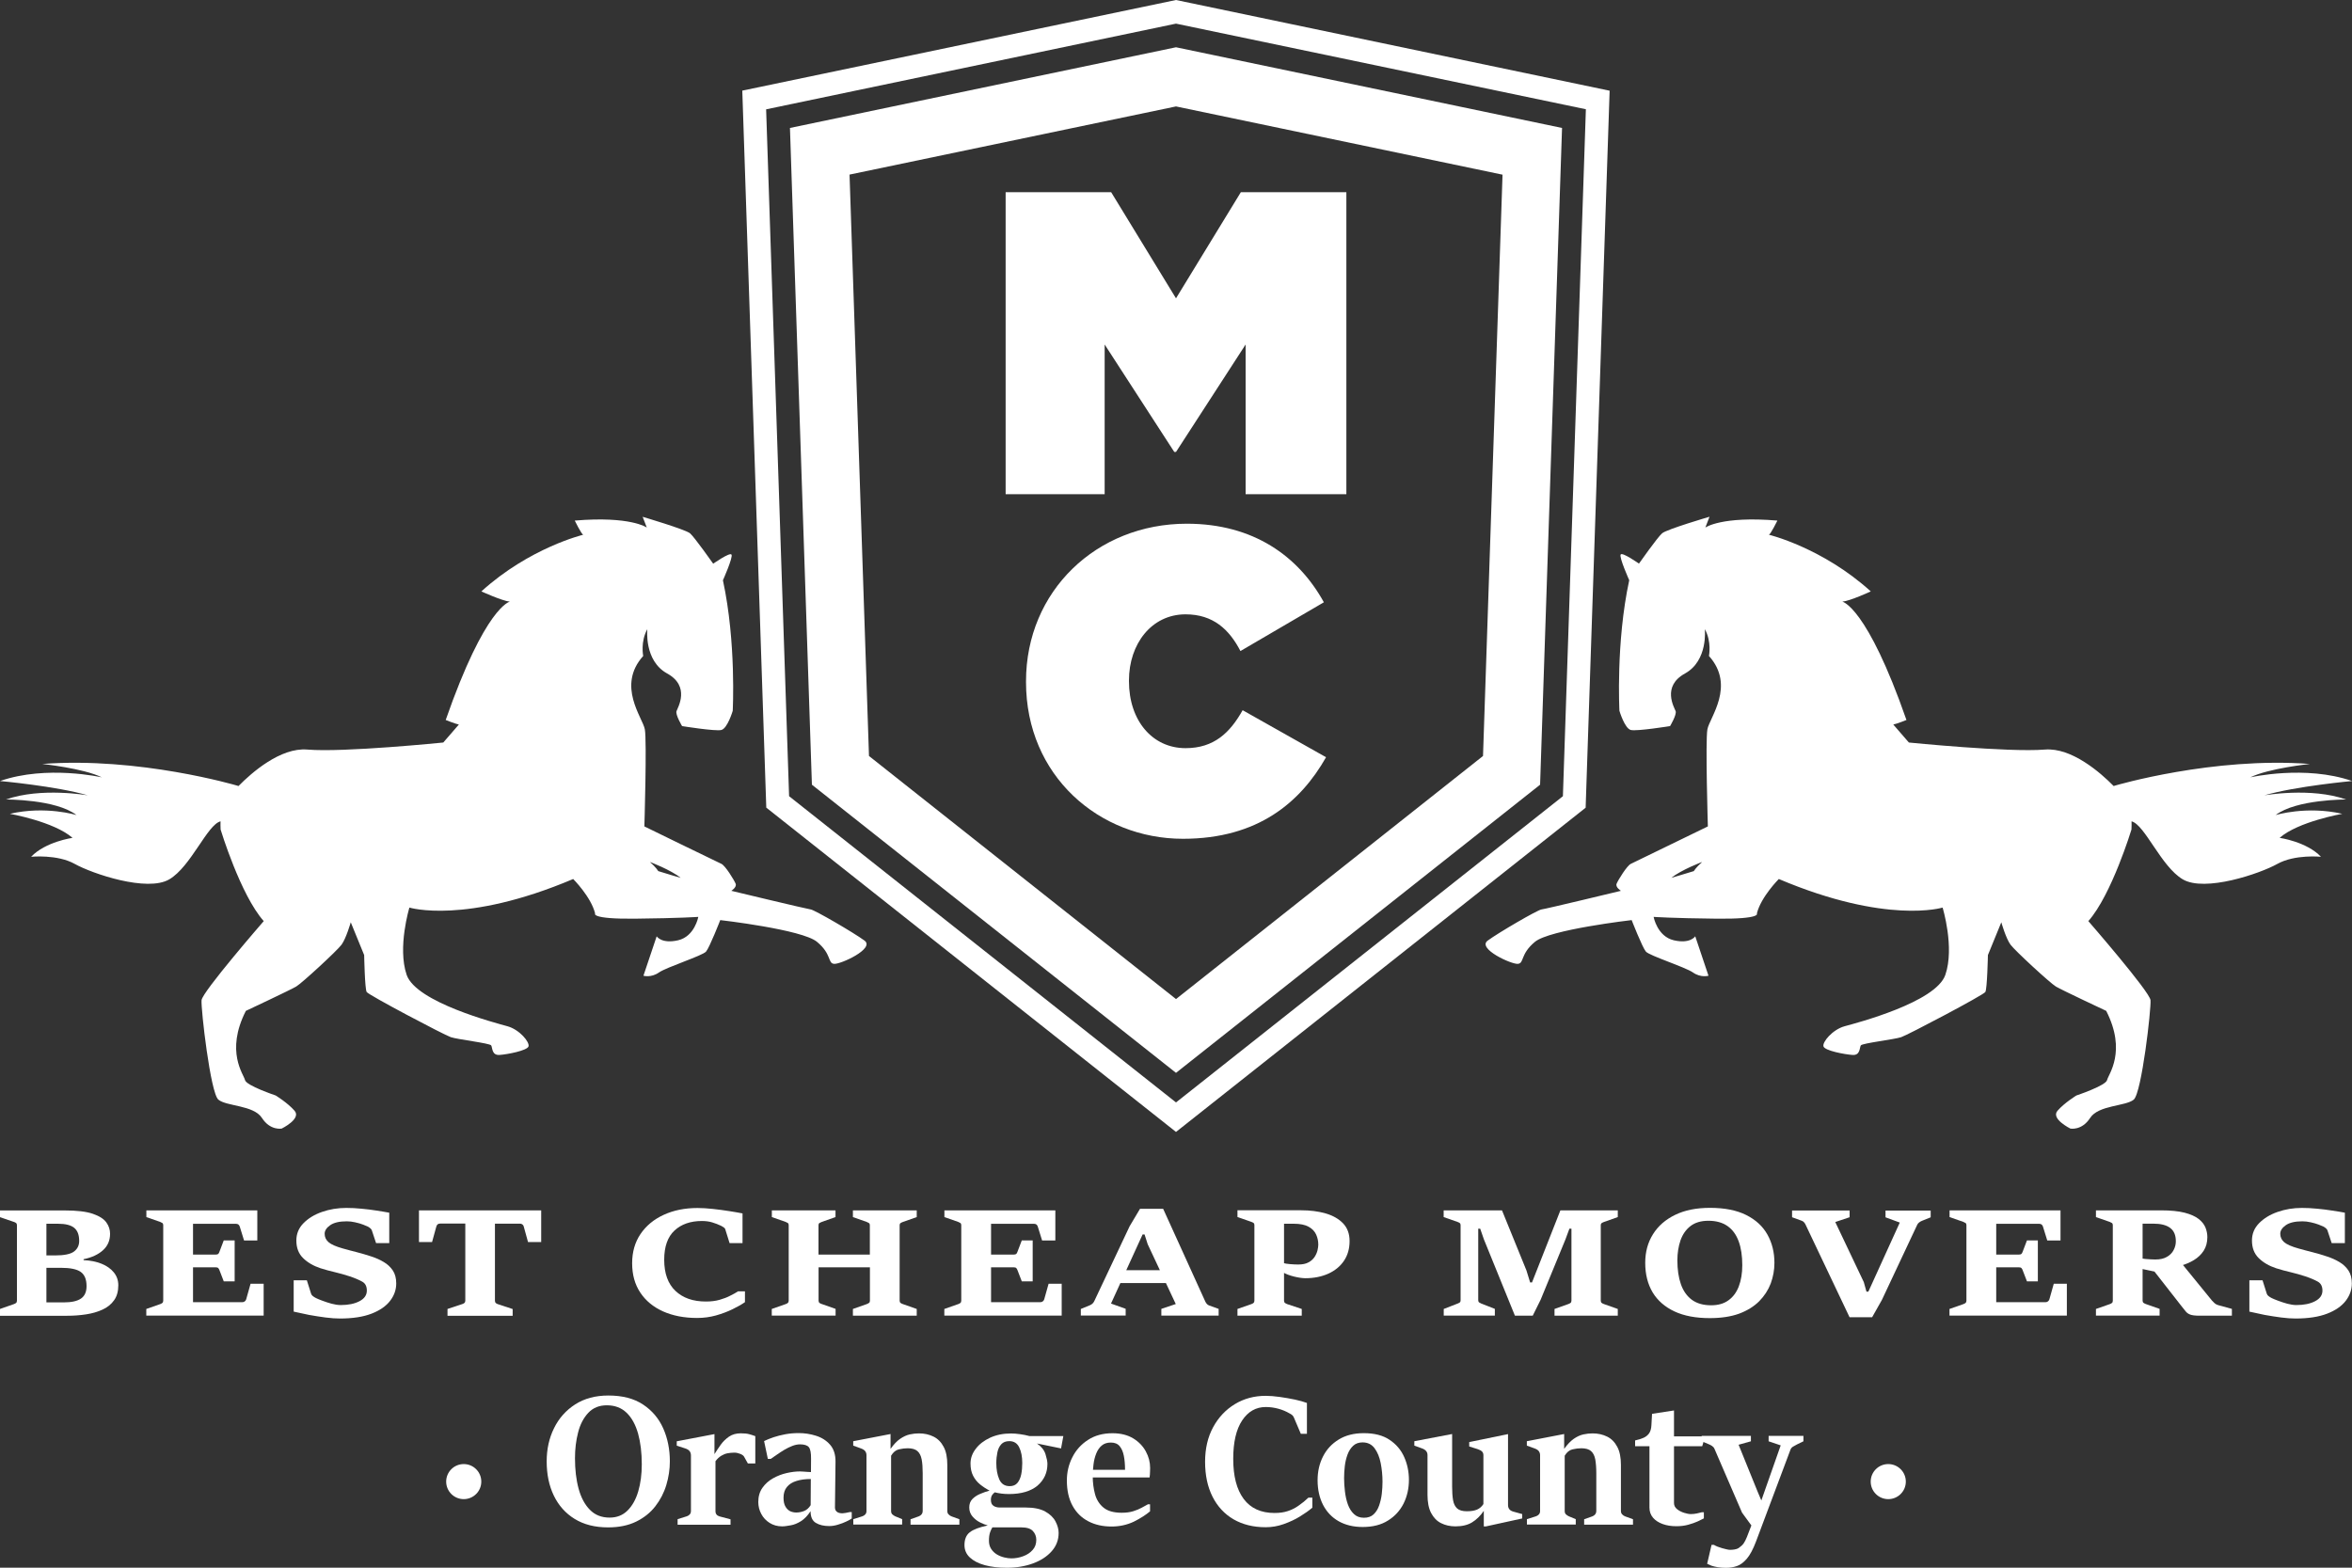
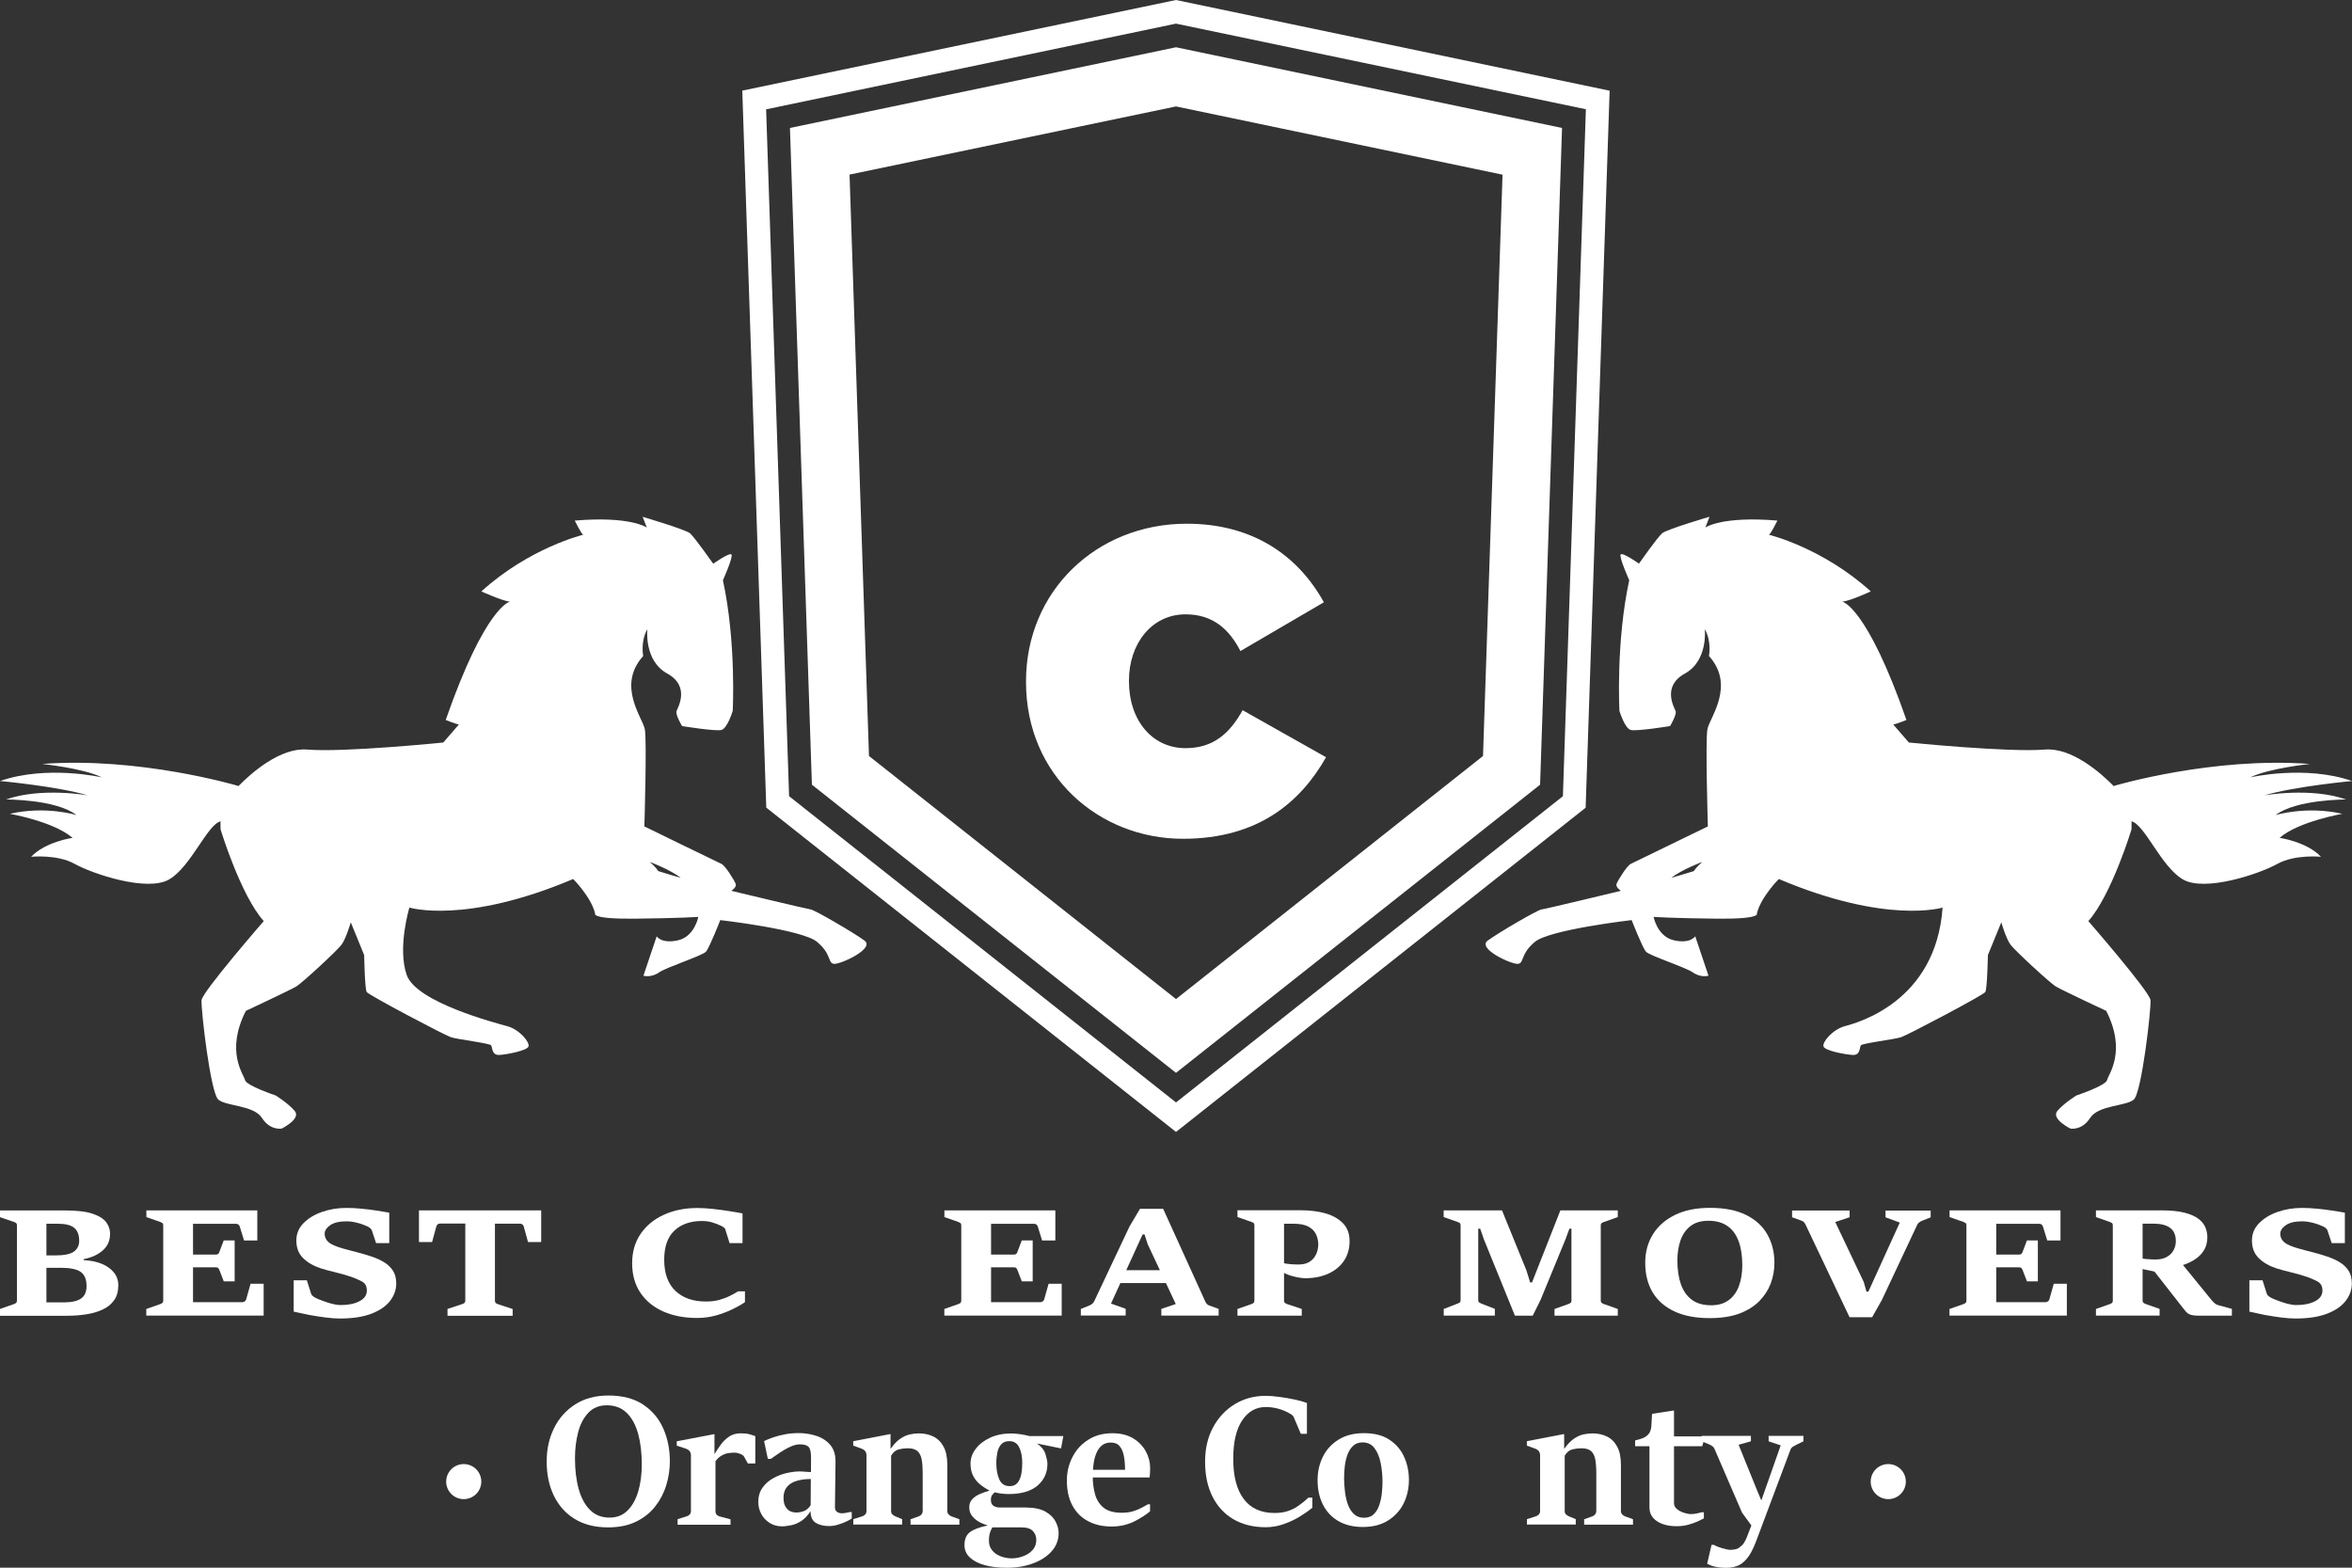
<svg xmlns="http://www.w3.org/2000/svg" width="300" height="200" viewBox="0 0 300 200" fill="none">
  <rect x="0" y="0" width="300" height="200" fill="#333333" stroke="none" />
  <g clip-path="url('#clip0_437_588')">
    <path d="M83.96 111.132C83.96 111.132 83.65 110.613 82.91 109.984C82.82 109.914 85.61 111.002 86.82 111.991C86.82 111.991 84.92 111.442 83.96 111.132ZM110.27 119.998C108.89 118.98 103.9 116.084 103.41 116.024C102.92 115.964 93.28 113.648 93.28 113.648C93.28 113.648 94.01 113.189 93.83 112.74C93.65 112.29 92.51 110.423 92.01 110.204C91.51 109.984 82.19 105.431 82.19 105.431C82.19 105.431 82.52 94.529 82.25 93.051C81.99 91.573 78.62 87.5 82.04 83.686C82.04 83.686 81.67 81.869 82.57 80.261C82.57 80.261 82.12 84.285 85.1 85.922C88.08 87.57 86.45 90.266 86.29 90.725C86.13 91.184 87 92.632 87 92.632C87 92.632 91.21 93.311 92 93.131C92.79 92.951 93.46 90.685 93.46 90.685C93.46 90.685 93.93 81.979 92.21 74.031C92.21 74.031 93.54 71.056 93.3 70.747C93.07 70.437 90.97 71.915 90.97 71.915C90.97 71.915 88.6 68.55 88.02 68.041C87.43 67.542 81.97 65.934 81.97 65.934L82.5 67.302C82.5 67.302 80.44 65.815 73.31 66.414C73.31 66.414 74.16 68.151 74.39 68.221C74.39 68.221 67.56 69.858 61.4 75.449C61.4 75.449 64.01 76.647 65.03 76.757C65.03 76.757 61.91 77.336 56.85 91.853C56.85 91.853 58.11 92.362 58.53 92.432L56.54 94.728C56.54 94.728 43.82 96.016 39.2 95.627C35.77 95.337 32.09 98.582 30.42 100.279L30.19 100.21C30.19 100.21 17.72 96.525 5.39 97.464C5.39 97.464 10.64 98.013 12.99 99.171C12.99 99.171 5.99 97.564 0 99.641C0 99.641 7.16 100.289 11.21 101.468C11.21 101.468 5.24 100.409 0.76 101.997C0.76 101.997 7.14 101.957 9.76 103.984C9.76 103.984 5.84 102.766 1.26 103.824C1.26 103.824 6.87 104.812 9.25 106.889C9.25 106.889 5.8 107.378 3.97 109.305C3.97 109.305 7.3 108.966 9.53 110.214C11.76 111.462 18.79 113.848 21.6 112.18C24.37 110.543 26.44 105.202 28.13 104.782C28.12 105.102 28.12 105.451 28.14 105.831C28.14 105.831 30.67 114.177 33.64 117.512C33.64 117.512 25.8 126.537 25.71 127.596C25.61 128.664 26.84 139.427 27.85 140.285C28.87 141.154 32.35 140.974 33.41 142.622C34.47 144.269 35.93 143.98 35.93 143.98C35.93 143.98 38.48 142.732 37.57 141.703C36.67 140.675 35.16 139.756 35.16 139.756C35.16 139.756 31.4 138.498 31.25 137.789C31.1 137.081 28.71 134.165 31.36 128.964C31.36 128.964 37.04 126.298 37.78 125.859C38.52 125.419 42.96 121.326 43.56 120.527C44.15 119.728 44.74 117.662 44.74 117.662L46.45 121.845C46.45 121.845 46.53 126.168 46.77 126.557C47.01 126.947 56.64 132.029 57.5 132.318C58.36 132.608 62.47 133.087 62.65 133.367C62.83 133.646 62.7 134.654 63.72 134.585C64.73 134.515 67.21 134.035 67.41 133.506C67.6 132.967 66.28 131.36 64.74 130.93C63.21 130.501 53.08 127.875 51.87 124.371C50.67 120.867 52.22 115.785 52.22 115.785C52.22 115.785 59.32 117.981 73.11 112.141C73.11 112.141 75.39 114.417 75.91 116.543C75.91 116.543 75.29 117.262 81.01 117.202C86.74 117.143 89.07 116.973 89.07 116.973C89.07 116.973 88.61 119.469 86.49 119.958C84.37 120.447 83.76 119.449 83.76 119.449L82.07 124.481C82.07 124.481 83.04 124.77 84.04 124.071C85.04 123.373 89.62 121.925 90.06 121.396C90.51 120.867 91.87 117.382 91.87 117.382C91.87 117.382 102.33 118.58 104.21 120.158C106.1 121.725 105.56 122.873 106.37 122.963C107.18 123.063 111.64 121.016 110.27 119.998Z" fill="white" />
-     <path d="M213.18 111.991C214.4 111.002 217.18 109.914 217.1 109.984C216.36 110.613 216.05 111.132 216.05 111.132C215.07 111.442 213.18 111.991 213.18 111.991ZM193.62 122.963C194.43 122.873 193.89 121.725 195.78 120.158C197.66 118.59 208.12 117.382 208.12 117.382C208.12 117.382 209.48 120.867 209.93 121.396C210.37 121.925 214.95 123.373 215.95 124.072C216.95 124.77 217.92 124.481 217.92 124.481L216.23 119.449C216.23 119.449 215.61 120.447 213.5 119.958C211.38 119.469 210.92 116.973 210.92 116.973C210.92 116.973 213.26 117.143 218.98 117.203C224.71 117.262 224.09 116.544 224.09 116.544C224.61 114.417 226.89 112.141 226.89 112.141C240.68 117.981 247.78 115.785 247.78 115.785C247.78 115.785 249.34 120.867 248.13 124.371C246.93 127.875 236.8 130.511 235.26 130.931C233.73 131.36 232.4 132.967 232.59 133.506C232.78 134.046 235.27 134.515 236.28 134.585C237.3 134.665 237.17 133.646 237.35 133.367C237.53 133.087 241.64 132.608 242.5 132.318C243.36 132.029 252.99 126.947 253.23 126.558C253.47 126.168 253.56 121.845 253.56 121.845L255.27 117.662C255.27 117.662 255.85 119.718 256.45 120.527C257.05 121.326 261.5 125.419 262.23 125.859C262.96 126.298 268.65 128.964 268.65 128.964C271.3 134.165 268.91 137.081 268.76 137.79C268.61 138.498 264.85 139.756 264.85 139.756C264.85 139.756 263.34 140.675 262.44 141.703C261.54 142.732 264.08 143.98 264.08 143.98C264.08 143.98 265.54 144.269 266.6 142.622C267.66 140.974 271.14 141.144 272.16 140.286C273.18 139.417 274.4 128.654 274.3 127.596C274.21 126.528 266.37 117.512 266.37 117.512C269.33 114.177 271.87 105.831 271.87 105.831C271.89 105.451 271.89 105.102 271.88 104.782C273.58 105.212 275.64 110.543 278.41 112.181C281.23 113.848 288.25 111.462 290.48 110.214C292.71 108.966 296.04 109.305 296.04 109.305C294.22 107.378 290.77 106.889 290.77 106.889C293.14 104.812 298.76 103.824 298.76 103.824C294.17 102.776 290.26 103.984 290.26 103.984C292.88 101.967 299.25 101.997 299.25 101.997C294.77 100.409 288.81 101.468 288.81 101.468C292.87 100.29 300.02 99.641 300.02 99.641C294.03 97.564 287.03 99.171 287.03 99.171C289.38 98.013 294.63 97.464 294.63 97.464C282.29 96.526 269.83 100.21 269.83 100.21L269.6 100.28C267.93 98.582 264.25 95.347 260.82 95.627C256.19 96.006 243.48 94.728 243.48 94.728L241.49 92.432C241.91 92.362 243.17 91.853 243.17 91.853C238.11 77.336 234.99 76.757 234.99 76.757C236.02 76.657 238.62 75.449 238.62 75.449C232.45 69.858 225.63 68.221 225.63 68.221C225.85 68.151 226.71 66.414 226.71 66.414C219.58 65.815 217.52 67.302 217.52 67.302L218.05 65.925C218.05 65.925 212.6 67.522 212.01 68.031C211.42 68.53 209.05 71.905 209.05 71.905C209.05 71.905 206.95 70.417 206.72 70.737C206.48 71.056 207.81 74.022 207.81 74.022C206.09 81.969 206.56 90.685 206.56 90.685C206.56 90.685 207.23 92.951 208.02 93.131C208.81 93.311 213.02 92.632 213.02 92.632C213.02 92.632 213.89 91.174 213.73 90.725C213.56 90.266 211.93 87.57 214.92 85.923C217.9 84.275 217.45 80.262 217.45 80.262C218.35 81.869 217.98 83.686 217.98 83.686C221.4 87.5 218.04 91.573 217.78 93.051C217.51 94.529 217.84 105.431 217.84 105.431C217.84 105.431 208.52 109.974 208.02 110.204C207.53 110.423 206.38 112.29 206.2 112.74C206.02 113.189 206.75 113.648 206.75 113.648C206.75 113.648 197.11 115.974 196.62 116.024C196.13 116.074 191.14 118.98 189.76 119.998C188.36 121.016 192.82 123.063 193.62 122.963Z" fill="white" />
+     <path d="M213.18 111.991C214.4 111.002 217.18 109.914 217.1 109.984C216.36 110.613 216.05 111.132 216.05 111.132C215.07 111.442 213.18 111.991 213.18 111.991ZM193.62 122.963C194.43 122.873 193.89 121.725 195.78 120.158C197.66 118.59 208.12 117.382 208.12 117.382C208.12 117.382 209.48 120.867 209.93 121.396C210.37 121.925 214.95 123.373 215.95 124.072C216.95 124.77 217.92 124.481 217.92 124.481L216.23 119.449C216.23 119.449 215.61 120.447 213.5 119.958C211.38 119.469 210.92 116.973 210.92 116.973C210.92 116.973 213.26 117.143 218.98 117.203C224.71 117.262 224.09 116.544 224.09 116.544C224.61 114.417 226.89 112.141 226.89 112.141C240.68 117.981 247.78 115.785 247.78 115.785C246.93 127.875 236.8 130.511 235.26 130.931C233.73 131.36 232.4 132.967 232.59 133.506C232.78 134.046 235.27 134.515 236.28 134.585C237.3 134.665 237.17 133.646 237.35 133.367C237.53 133.087 241.64 132.608 242.5 132.318C243.36 132.029 252.99 126.947 253.23 126.558C253.47 126.168 253.56 121.845 253.56 121.845L255.27 117.662C255.27 117.662 255.85 119.718 256.45 120.527C257.05 121.326 261.5 125.419 262.23 125.859C262.96 126.298 268.65 128.964 268.65 128.964C271.3 134.165 268.91 137.081 268.76 137.79C268.61 138.498 264.85 139.756 264.85 139.756C264.85 139.756 263.34 140.675 262.44 141.703C261.54 142.732 264.08 143.98 264.08 143.98C264.08 143.98 265.54 144.269 266.6 142.622C267.66 140.974 271.14 141.144 272.16 140.286C273.18 139.417 274.4 128.654 274.3 127.596C274.21 126.528 266.37 117.512 266.37 117.512C269.33 114.177 271.87 105.831 271.87 105.831C271.89 105.451 271.89 105.102 271.88 104.782C273.58 105.212 275.64 110.543 278.41 112.181C281.23 113.848 288.25 111.462 290.48 110.214C292.71 108.966 296.04 109.305 296.04 109.305C294.22 107.378 290.77 106.889 290.77 106.889C293.14 104.812 298.76 103.824 298.76 103.824C294.17 102.776 290.26 103.984 290.26 103.984C292.88 101.967 299.25 101.997 299.25 101.997C294.77 100.409 288.81 101.468 288.81 101.468C292.87 100.29 300.02 99.641 300.02 99.641C294.03 97.564 287.03 99.171 287.03 99.171C289.38 98.013 294.63 97.464 294.63 97.464C282.29 96.526 269.83 100.21 269.83 100.21L269.6 100.28C267.93 98.582 264.25 95.347 260.82 95.627C256.19 96.006 243.48 94.728 243.48 94.728L241.49 92.432C241.91 92.362 243.17 91.853 243.17 91.853C238.11 77.336 234.99 76.757 234.99 76.757C236.02 76.657 238.62 75.449 238.62 75.449C232.45 69.858 225.63 68.221 225.63 68.221C225.85 68.151 226.71 66.414 226.71 66.414C219.58 65.815 217.52 67.302 217.52 67.302L218.05 65.925C218.05 65.925 212.6 67.522 212.01 68.031C211.42 68.53 209.05 71.905 209.05 71.905C209.05 71.905 206.95 70.417 206.72 70.737C206.48 71.056 207.81 74.022 207.81 74.022C206.09 81.969 206.56 90.685 206.56 90.685C206.56 90.685 207.23 92.951 208.02 93.131C208.81 93.311 213.02 92.632 213.02 92.632C213.02 92.632 213.89 91.174 213.73 90.725C213.56 90.266 211.93 87.57 214.92 85.923C217.9 84.275 217.45 80.262 217.45 80.262C218.35 81.869 217.98 83.686 217.98 83.686C221.4 87.5 218.04 91.573 217.78 93.051C217.51 94.529 217.84 105.431 217.84 105.431C217.84 105.431 208.52 109.974 208.02 110.204C207.53 110.423 206.38 112.29 206.2 112.74C206.02 113.189 206.75 113.648 206.75 113.648C206.75 113.648 197.11 115.974 196.62 116.024C196.13 116.074 191.14 118.98 189.76 119.998C188.36 121.016 192.82 123.063 193.62 122.963Z" fill="white" />
    <path d="M199.35 101.577L150 140.645L100.65 101.577L97.72 13.948L150 3.015L202.28 13.938L199.35 101.577ZM150 0L94.68 11.562L97.74 103.035L150 144.409L202.25 103.045L205.31 11.572L150 0Z" fill="white" />
-     <path d="M128.27 24.521H141.73L150 38.059L158.27 24.521H171.73V63.049H158.88V43.95L150 57.658H149.78L140.9 43.95V63.049H128.27V24.521Z" fill="white" />
    <path d="M130.87 87.021V86.911C130.87 75.409 139.86 66.813 151.38 66.813C159.87 66.813 165.61 70.947 168.86 76.837L158.22 83.057C156.79 80.302 154.74 78.375 151.22 78.375C146.86 78.375 144 82.178 144 86.801V86.911C144 91.923 146.98 95.447 151.22 95.447C154.86 95.447 156.9 93.46 158.5 90.605L169.14 96.605C165.89 102.326 160.48 107.009 150.89 107.009C140.19 107.009 130.87 98.972 130.87 87.021Z" fill="white" />
    <path d="M189.16 96.446L150 127.456L110.84 96.446L108.36 22.274L150 13.578L191.65 22.284L189.16 96.446ZM150 6.03L100.76 16.324L103.56 100.11L150 136.871L196.44 100.11L199.24 16.324L150 6.03Z" fill="white" />
    <path d="M240.85 191.254C242.087 191.254 243.09 190.253 243.09 189.018C243.09 187.782 242.087 186.781 240.85 186.781C239.613 186.781 238.61 187.782 238.61 189.018C238.61 190.253 239.613 191.254 240.85 191.254Z" fill="white" />
    <path d="M59.15 191.254C60.387 191.254 61.39 190.253 61.39 189.018C61.39 187.782 60.387 186.781 59.15 186.781C57.913 186.781 56.91 187.782 56.91 189.018C56.91 190.253 57.913 191.254 59.15 191.254Z" fill="white" />
    <path d="M77.57 194.858C75.89 194.858 74.47 194.499 73.3 193.78C72.13 193.061 71.25 192.063 70.64 190.805C70.03 189.537 69.73 188.089 69.73 186.442C69.73 184.884 70.04 183.466 70.67 182.198C71.29 180.931 72.19 179.922 73.37 179.163C74.54 178.415 75.95 178.035 77.6 178.035C79.39 178.035 80.86 178.415 82.02 179.183C83.18 179.952 84.04 180.97 84.6 182.238C85.16 183.506 85.44 184.904 85.44 186.432C85.44 187.44 85.29 188.448 84.99 189.447C84.69 190.445 84.22 191.354 83.59 192.163C82.96 192.981 82.14 193.63 81.15 194.119C80.15 194.609 78.96 194.858 77.57 194.858ZM77.76 193.61C78.68 193.61 79.44 193.311 80.05 192.702C80.65 192.103 81.11 191.284 81.41 190.256C81.71 189.227 81.86 188.079 81.86 186.801C81.86 185.333 81.7 184.026 81.39 182.897C81.07 181.769 80.59 180.881 79.93 180.242C79.27 179.603 78.43 179.283 77.4 179.283C76.43 179.283 75.64 179.603 75.04 180.242C74.44 180.881 74 181.709 73.74 182.738C73.47 183.766 73.34 184.864 73.34 186.042C73.34 187.48 73.49 188.778 73.8 189.916C74.11 191.054 74.59 191.953 75.24 192.612C75.89 193.281 76.73 193.61 77.76 193.61Z" fill="white" />
    <path d="M86.43 194.499V193.81L87.61 193.44C87.76 193.391 87.88 193.311 87.98 193.201C88.08 193.091 88.13 192.941 88.13 192.772V185.673C88.13 185.473 88.08 185.294 87.97 185.144C87.86 184.994 87.68 184.874 87.4 184.784L86.32 184.435V183.876L91.13 182.957V185.513C91.37 185.124 91.64 184.724 91.93 184.315C92.22 183.906 92.58 183.566 92.99 183.277C93.4 182.997 93.91 182.857 94.5 182.857C94.95 182.857 95.31 182.897 95.56 182.967C95.81 183.037 96.07 183.117 96.34 183.217V186.701H95.39L94.9 185.823C94.82 185.693 94.66 185.573 94.4 185.473C94.15 185.373 93.9 185.323 93.67 185.323C93.37 185.323 93.08 185.353 92.8 185.403C92.53 185.453 92.26 185.563 92.01 185.713C91.76 185.863 91.5 186.092 91.26 186.412V192.792C91.26 193.141 91.44 193.361 91.79 193.46L93.18 193.83V194.519H86.43V194.499Z" fill="white" />
    <path d="M99.77 194.728C99.16 194.728 98.63 194.579 98.17 194.289C97.71 194 97.35 193.62 97.1 193.141C96.85 192.672 96.72 192.163 96.72 191.623C96.72 190.905 96.9 190.306 97.25 189.806C97.6 189.307 98.05 188.908 98.6 188.598C99.15 188.289 99.72 188.069 100.33 187.929C100.94 187.79 101.5 187.72 102.03 187.72C102.12 187.72 102.26 187.73 102.45 187.74C102.64 187.75 102.82 187.77 103.01 187.78C103.2 187.8 103.34 187.8 103.44 187.8L103.45 186.102C103.46 185.343 103.36 184.854 103.16 184.615C102.96 184.385 102.59 184.265 102.04 184.265C101.73 184.265 101.4 184.335 101.06 184.465C100.72 184.595 100.38 184.764 100.04 184.964C99.7 185.164 99.39 185.373 99.09 185.583C98.79 185.793 98.53 185.972 98.31 186.122H97.94L97.46 183.846C97.81 183.676 98.21 183.516 98.67 183.357C99.13 183.207 99.63 183.077 100.17 182.977C100.72 182.877 101.29 182.828 101.89 182.828C102.62 182.828 103.35 182.937 104.08 183.167C104.81 183.397 105.41 183.776 105.88 184.315C106.35 184.854 106.59 185.593 106.57 186.532L106.5 192.322C106.5 192.552 106.58 192.732 106.74 192.861C106.9 193.001 107.14 193.061 107.47 193.061C107.55 193.061 107.68 193.041 107.87 193.011C108.06 192.981 108.24 192.941 108.41 192.901H108.64V193.72C108.5 193.83 108.27 193.96 107.95 194.109C107.63 194.259 107.28 194.399 106.89 194.509C106.5 194.629 106.13 194.689 105.77 194.689C105.09 194.689 104.52 194.559 104.07 194.289C103.61 194.02 103.39 193.52 103.39 192.792C103.01 193.371 102.6 193.79 102.16 194.07C101.72 194.339 101.3 194.519 100.88 194.589C100.46 194.659 100.1 194.728 99.77 194.728ZM101.56 192.961C101.89 192.961 102.22 192.901 102.55 192.772C102.89 192.642 103.17 192.392 103.4 192.023L103.42 188.688C102.72 188.688 102.11 188.768 101.58 188.938C101.06 189.097 100.65 189.357 100.37 189.707C100.08 190.056 99.94 190.515 99.94 191.074C99.94 191.554 100.02 191.933 100.19 192.213C100.35 192.492 100.56 192.682 100.8 192.802C101.06 192.911 101.31 192.961 101.56 192.961Z" fill="white" />
    <path d="M108.84 194.499V193.81L110 193.441C110.15 193.391 110.27 193.311 110.37 193.201C110.47 193.091 110.52 192.941 110.52 192.772V185.643C110.52 185.443 110.46 185.274 110.35 185.124C110.24 184.984 110.05 184.864 109.79 184.774L108.83 184.425V183.866L113.59 182.947V184.844C114 184.265 114.41 183.836 114.82 183.556C115.23 183.277 115.64 183.087 116.04 182.997C116.44 182.907 116.84 182.867 117.23 182.867C117.91 182.867 118.52 183.007 119.07 183.277C119.62 183.546 120.05 183.986 120.36 184.575C120.68 185.164 120.83 185.943 120.83 186.891V192.742C120.83 192.941 120.88 193.091 120.99 193.201C121.1 193.311 121.22 193.401 121.36 193.45L122.37 193.82V194.509H116.14V193.82L117.19 193.45C117.32 193.401 117.44 193.321 117.54 193.201C117.64 193.081 117.69 192.931 117.69 192.732V187.939C117.69 187.25 117.65 186.661 117.56 186.192C117.47 185.723 117.29 185.363 117.02 185.124C116.75 184.884 116.33 184.764 115.77 184.764C115.41 184.764 115.04 184.814 114.65 184.904C114.26 184.994 113.93 185.264 113.66 185.713V192.772C113.66 192.951 113.71 193.091 113.81 193.191C113.91 193.291 114.04 193.371 114.18 193.441L115.07 193.81V194.499H108.84Z" fill="white" />
    <path d="M128.69 190.605C128.36 190.605 128.04 190.585 127.72 190.545C127.4 190.505 127.12 190.445 126.89 190.385C126.76 190.475 126.64 190.595 126.54 190.745C126.44 190.905 126.39 191.104 126.39 191.354C126.39 191.723 126.51 191.983 126.74 192.123C126.97 192.262 127.23 192.322 127.52 192.322H130.8C131.87 192.322 132.71 192.492 133.33 192.841C133.95 193.191 134.38 193.61 134.64 194.119C134.9 194.619 135.03 195.098 135.03 195.567C135.03 196.446 134.74 197.224 134.15 197.893C133.56 198.562 132.77 199.082 131.77 199.451C130.77 199.82 129.66 200.01 128.42 200.01C127.37 200.01 126.43 199.9 125.62 199.681C124.81 199.461 124.17 199.131 123.71 198.702C123.25 198.273 123.02 197.744 123.02 197.115C123.02 196.386 123.24 195.837 123.69 195.487C124.14 195.128 124.91 194.838 125.99 194.609C125.69 194.529 125.35 194.399 124.98 194.209C124.61 194.02 124.3 193.77 124.03 193.451C123.76 193.131 123.63 192.752 123.63 192.312C123.63 191.873 123.76 191.524 124.02 191.254C124.28 190.984 124.6 190.765 125 190.595C125.39 190.425 125.8 190.286 126.22 190.166C125.78 189.936 125.37 189.667 125 189.367C124.63 189.068 124.34 188.698 124.12 188.269C123.9 187.84 123.79 187.32 123.79 186.711C123.79 186.042 124.01 185.413 124.46 184.834C124.9 184.245 125.52 183.776 126.29 183.417C127.07 183.057 127.95 182.877 128.95 182.877C129.3 182.877 129.69 182.907 130.11 182.967C130.54 183.027 130.94 183.107 131.31 183.207H135.63L135.34 184.784L132.27 184.155C132.82 184.535 133.18 184.984 133.35 185.503C133.51 186.022 133.6 186.442 133.6 186.761C133.6 187.879 133.18 188.798 132.33 189.537C131.49 190.236 130.27 190.605 128.69 190.605ZM128.99 198.812C129.51 198.812 130.01 198.722 130.5 198.542C130.99 198.363 131.39 198.103 131.71 197.744C132.03 197.394 132.18 196.965 132.18 196.446C132.18 196.006 132.03 195.627 131.74 195.318C131.45 195.008 130.96 194.858 130.27 194.858H126.58C126.49 194.988 126.39 195.198 126.29 195.477C126.19 195.757 126.14 196.116 126.14 196.566C126.14 196.975 126.24 197.324 126.43 197.614C126.62 197.903 126.86 198.133 127.16 198.313C127.46 198.492 127.77 198.612 128.1 198.692C128.43 198.772 128.73 198.812 128.99 198.812ZM128.79 189.597C129.22 189.597 129.55 189.457 129.78 189.177C130.01 188.898 130.17 188.528 130.26 188.089C130.35 187.64 130.39 187.161 130.39 186.641C130.39 185.843 130.26 185.174 130 184.645C129.74 184.115 129.32 183.856 128.74 183.856C128.3 183.856 127.96 183.986 127.72 184.245C127.48 184.505 127.31 184.844 127.22 185.274C127.13 185.703 127.08 186.162 127.08 186.661C127.08 187.48 127.21 188.169 127.46 188.738C127.72 189.317 128.16 189.597 128.79 189.597Z" fill="white" />
    <path d="M141.78 194.748C140.66 194.748 139.67 194.529 138.81 194.079C137.95 193.63 137.28 192.971 136.8 192.093C136.32 191.214 136.08 190.146 136.08 188.878C136.08 187.819 136.31 186.831 136.78 185.913C137.24 184.994 137.91 184.255 138.78 183.696C139.65 183.127 140.69 182.847 141.91 182.847C142.94 182.847 143.81 183.067 144.53 183.496C145.24 183.926 145.78 184.485 146.15 185.164C146.52 185.843 146.7 186.542 146.7 187.28C146.7 187.37 146.7 187.5 146.69 187.67C146.68 187.829 146.67 187.989 146.67 188.139C146.66 188.289 146.65 188.409 146.63 188.488H139.19L139.25 187.51H143.5C143.5 186.851 143.45 186.262 143.35 185.743C143.25 185.224 143.07 184.804 142.81 184.495C142.55 184.185 142.18 184.036 141.69 184.036C141.21 184.036 140.83 184.165 140.53 184.415C140.23 184.665 140 185.004 139.83 185.423C139.66 185.843 139.54 186.302 139.48 186.811C139.41 187.32 139.38 187.829 139.38 188.349C139.38 189.147 139.48 189.906 139.67 190.615C139.86 191.324 140.22 191.893 140.75 192.332C141.28 192.772 142.05 192.991 143.07 192.991C143.62 192.991 144.11 192.931 144.53 192.801C144.95 192.672 145.31 192.522 145.62 192.352C145.93 192.182 146.2 192.033 146.42 191.913H146.69V192.811C146.17 193.251 145.48 193.7 144.62 194.129C143.75 194.539 142.81 194.748 141.78 194.748Z" fill="white" />
    <path d="M166.89 191.064H167.39V192.342C166.98 192.702 166.45 193.071 165.82 193.46C165.19 193.85 164.5 194.169 163.74 194.439C162.99 194.708 162.22 194.838 161.44 194.838C159.86 194.838 158.5 194.499 157.34 193.83C156.19 193.161 155.29 192.192 154.66 190.944C154.03 189.696 153.71 188.209 153.71 186.492C153.71 184.814 154.05 183.347 154.73 182.089C155.41 180.831 156.34 179.842 157.51 179.133C158.68 178.425 159.99 178.075 161.45 178.075C161.96 178.075 162.56 178.125 163.22 178.215C163.89 178.305 164.54 178.425 165.17 178.554C165.8 178.694 166.31 178.834 166.7 178.984V182.917H165.92L165.05 180.871C165 180.741 164.93 180.631 164.84 180.551C164.75 180.471 164.64 180.391 164.49 180.321C164.05 180.062 163.57 179.862 163.06 179.722C162.55 179.583 162.01 179.503 161.45 179.503C160.2 179.503 159.2 180.072 158.44 181.21C157.68 182.348 157.3 183.986 157.3 186.112C157.3 188.329 157.74 190.026 158.63 191.224C159.52 192.422 160.83 193.021 162.57 193.021C163.22 193.021 163.79 192.941 164.28 192.772C164.77 192.612 165.22 192.382 165.64 192.083C166.08 191.783 166.49 191.444 166.89 191.064Z" fill="white" />
    <path d="M173.82 194.808C172.63 194.808 171.6 194.559 170.74 194.07C169.88 193.58 169.22 192.881 168.76 191.993C168.3 191.094 168.06 190.046 168.06 188.848C168.06 187.73 168.29 186.721 168.75 185.813C169.21 184.904 169.88 184.185 170.76 183.646C171.64 183.107 172.7 182.838 173.96 182.838C175.3 182.838 176.4 183.117 177.24 183.686C178.09 184.255 178.71 184.984 179.11 185.893C179.51 186.791 179.71 187.77 179.71 188.798C179.71 189.896 179.48 190.905 179.03 191.813C178.57 192.722 177.91 193.451 177.03 193.99C176.16 194.539 175.09 194.808 173.82 194.808ZM173.97 193.63C174.48 193.63 174.89 193.49 175.2 193.201C175.51 192.911 175.75 192.532 175.91 192.063C176.07 191.594 176.19 191.094 176.25 190.565C176.31 190.036 176.34 189.517 176.34 189.028C176.34 188.219 176.26 187.43 176.11 186.661C175.96 185.893 175.7 185.264 175.33 184.764C174.96 184.265 174.45 184.016 173.8 184.016C173.31 184.016 172.91 184.155 172.6 184.445C172.29 184.734 172.05 185.104 171.88 185.563C171.71 186.022 171.59 186.522 171.53 187.051C171.47 187.58 171.44 188.099 171.44 188.588C171.44 189.137 171.48 189.697 171.55 190.286C171.62 190.875 171.74 191.424 171.92 191.923C172.1 192.422 172.35 192.832 172.69 193.151C173.02 193.471 173.45 193.63 173.97 193.63Z" fill="white" />
-     <path d="M185.64 194.728C184.96 194.728 184.35 194.589 183.81 194.319C183.27 194.05 182.85 193.61 182.54 193.021C182.23 192.432 182.08 191.653 182.08 190.705V185.633C182.08 185.433 182.02 185.254 181.9 185.114C181.78 184.974 181.6 184.854 181.36 184.774L180.4 184.425V183.866L185.22 182.947V189.657C185.22 190.345 185.26 190.915 185.34 191.384C185.42 191.853 185.6 192.202 185.86 192.442C186.13 192.682 186.54 192.801 187.1 192.801C187.63 192.801 188.06 192.732 188.39 192.592C188.72 192.452 189 192.212 189.21 191.883V185.653C189.21 185.453 189.15 185.294 189.03 185.174C188.91 185.054 188.73 184.964 188.5 184.884L187.4 184.535V183.976L192.35 182.957V192.013C192.35 192.212 192.4 192.392 192.51 192.532C192.61 192.672 192.8 192.792 193.08 192.861L194.16 193.161V193.72L189.51 194.738H189.26V192.752C188.82 193.391 188.32 193.88 187.76 194.219C187.21 194.559 186.5 194.728 185.64 194.728Z" fill="white" />
    <path d="M194.76 194.499V193.81L195.92 193.441C196.07 193.391 196.19 193.311 196.29 193.201C196.39 193.091 196.44 192.941 196.44 192.772V185.643C196.44 185.443 196.38 185.274 196.27 185.124C196.16 184.984 195.97 184.864 195.71 184.774L194.75 184.425V183.866L199.51 182.947V184.844C199.92 184.265 200.34 183.836 200.74 183.556C201.15 183.277 201.55 183.087 201.96 182.997C202.36 182.907 202.76 182.867 203.15 182.867C203.83 182.867 204.44 183.007 204.99 183.277C205.54 183.546 205.97 183.986 206.28 184.575C206.6 185.164 206.75 185.943 206.75 186.891V192.742C206.75 192.941 206.8 193.091 206.91 193.201C207.02 193.311 207.14 193.401 207.28 193.45L208.29 193.82V194.509H202.06V193.82L203.11 193.45C203.24 193.401 203.36 193.321 203.46 193.201C203.56 193.081 203.61 192.931 203.61 192.732V187.939C203.61 187.25 203.56 186.661 203.48 186.192C203.39 185.723 203.21 185.363 202.94 185.124C202.67 184.884 202.25 184.764 201.69 184.764C201.33 184.764 200.96 184.814 200.57 184.904C200.18 184.994 199.85 185.264 199.58 185.713V192.772C199.58 192.951 199.63 193.091 199.73 193.191C199.83 193.291 199.96 193.371 200.1 193.441L200.99 193.81V194.499H194.76Z" fill="white" />
    <path d="M217.49 183.247L217.12 184.505H213.52V191.753C213.52 192.063 213.65 192.322 213.91 192.532C214.17 192.742 214.47 192.891 214.81 193.001C215.15 193.111 215.44 193.161 215.68 193.161C215.93 193.161 216.18 193.131 216.43 193.081C216.68 193.031 216.89 192.981 217.06 192.931H217.33V193.71C217.17 193.8 216.91 193.93 216.56 194.089C216.21 194.249 215.81 194.389 215.34 194.519C214.87 194.649 214.37 194.709 213.83 194.709C213.17 194.709 212.59 194.619 212.07 194.429C211.55 194.239 211.14 193.97 210.84 193.62C210.54 193.261 210.39 192.841 210.39 192.342V184.505H208.56V183.766C208.97 183.676 209.32 183.566 209.62 183.437C209.92 183.307 210.16 183.117 210.34 182.867C210.52 182.618 210.62 182.258 210.64 181.809L210.72 180.371L213.52 179.942V183.247H217.49Z" fill="white" />
    <path d="M217.75 199.501L218.31 197.085H218.61C218.73 197.165 218.88 197.234 219.07 197.314C219.26 197.384 219.46 197.454 219.67 197.514C219.88 197.574 220.08 197.624 220.26 197.664C220.44 197.704 220.59 197.724 220.7 197.724C220.86 197.724 221.04 197.704 221.25 197.674C221.46 197.634 221.63 197.584 221.75 197.504C222.04 197.304 222.26 197.105 222.4 196.905C222.54 196.705 222.68 196.436 222.82 196.086C222.95 195.737 223.14 195.248 223.39 194.609L222.2 192.981L218.69 184.854C218.63 184.694 218.52 184.575 218.38 184.475C218.24 184.375 218.06 184.285 217.85 184.205L217.05 183.876V183.187H223.33V183.876L221.76 184.315L224.18 190.286L224.66 191.424L227.13 184.395L225.59 183.876V183.187H230.03V183.876L229.21 184.275C229.01 184.375 228.83 184.475 228.69 184.565C228.55 184.655 228.44 184.774 228.38 184.934L223.98 196.665C223.61 197.634 223.23 198.363 222.82 198.842C222.41 199.321 221.99 199.641 221.55 199.79C221.11 199.94 220.65 200.02 220.16 200.02C219.77 200.02 219.42 199.99 219.11 199.94C218.8 199.89 218.53 199.82 218.31 199.75C218.09 199.651 217.9 199.571 217.75 199.501Z" fill="white" />
    <path d="M0 167.851V166.993L1.77 166.374C1.88 166.334 1.98 166.284 2.05 166.224C2.12 166.164 2.16 166.064 2.16 165.934V156.3C2.16 156.17 2.12 156.08 2.04 156.02C1.96 155.96 1.87 155.92 1.78 155.891L0 155.281V154.423H8.23C9.8 154.423 11 154.563 11.84 154.852C12.68 155.142 13.25 155.511 13.57 155.96C13.89 156.41 14.04 156.889 14.04 157.398C14.04 158.257 13.74 158.956 13.13 159.505C12.52 160.054 11.7 160.433 10.66 160.643V160.763C11.52 160.803 12.28 160.952 12.95 161.222C13.62 161.492 14.14 161.861 14.52 162.33C14.9 162.799 15.09 163.339 15.09 163.968C15.09 164.736 14.91 165.385 14.55 165.885C14.19 166.394 13.7 166.793 13.08 167.073C12.46 167.362 11.76 167.562 10.98 167.682C10.2 167.801 9.39 167.861 8.55 167.861H0V167.851ZM5.92 156.12V160.164H7C8.17 160.164 8.98 160.004 9.43 159.674C9.87 159.345 10.1 158.896 10.1 158.317C10.1 157.548 9.89 156.989 9.46 156.639C9.03 156.29 8.34 156.12 7.37 156.12H5.92ZM5.92 161.741V166.154H8.13C9.12 166.154 9.85 165.994 10.33 165.665C10.81 165.335 11.04 164.806 11.04 164.077C11.04 163.219 10.79 162.62 10.3 162.27C9.82 161.921 8.96 161.741 7.75 161.741H5.92Z" fill="white" />
    <path d="M18.66 167.851V166.993L20.43 166.374C20.54 166.334 20.64 166.284 20.71 166.224C20.78 166.164 20.82 166.064 20.82 165.934V156.3C20.82 156.17 20.78 156.08 20.71 156.03C20.63 155.98 20.54 155.93 20.44 155.89L18.67 155.271V154.413H32.82V158.257H31.13L30.58 156.48C30.54 156.37 30.49 156.28 30.41 156.22C30.33 156.16 30.23 156.13 30.11 156.13H24.62V160.054H27.52C27.67 160.054 27.77 160.024 27.83 159.974C27.89 159.924 27.94 159.834 27.99 159.694L28.54 158.247H29.93V163.468H28.54L27.99 162.041C27.95 161.931 27.9 161.841 27.84 161.781C27.78 161.711 27.67 161.681 27.52 161.681H24.62V166.124H30.94C31.04 166.124 31.14 166.094 31.22 166.024C31.31 165.954 31.37 165.865 31.4 165.765L31.96 163.778H33.63V167.841H18.66V167.851Z" fill="white" />
    <path d="M37.46 167.332V163.339H39.14L39.68 165.046C39.72 165.166 39.79 165.266 39.91 165.355C40.03 165.445 40.16 165.535 40.31 165.605C40.5 165.695 40.77 165.815 41.13 165.944C41.49 166.084 41.88 166.204 42.3 166.324C42.72 166.434 43.1 166.494 43.46 166.494C44.43 166.494 45.22 166.334 45.85 166.004C46.48 165.675 46.79 165.226 46.79 164.647C46.79 164.107 46.6 163.728 46.2 163.508C45.81 163.289 45.28 163.059 44.63 162.839C43.99 162.63 43.35 162.45 42.72 162.3C42.09 162.151 41.48 161.991 40.89 161.801C39.98 161.502 39.24 161.072 38.66 160.503C38.08 159.934 37.8 159.185 37.8 158.257C37.8 157.408 38.1 156.669 38.71 156.05C39.32 155.431 40.1 154.952 41.07 154.613C42.04 154.273 43.07 154.103 44.17 154.103C44.79 154.103 45.44 154.133 46.11 154.203C46.78 154.263 47.42 154.343 48.04 154.443C48.66 154.543 49.19 154.623 49.65 154.712V158.596H47.97L47.42 156.939C47.38 156.849 47.31 156.759 47.21 156.679C47.11 156.599 47.01 156.53 46.91 156.48C46.8 156.43 46.6 156.34 46.31 156.23C46.02 156.12 45.68 156.02 45.31 155.94C44.94 155.851 44.58 155.811 44.22 155.811C43.28 155.811 42.58 155.98 42.11 156.31C41.64 156.639 41.41 157.009 41.41 157.398C41.41 157.817 41.57 158.177 41.9 158.466C42.23 158.756 42.84 159.026 43.73 159.275C44.32 159.445 44.91 159.595 45.49 159.744C46.07 159.894 46.7 160.074 47.39 160.303C47.96 160.493 48.49 160.723 48.96 161.012C49.44 161.292 49.82 161.661 50.11 162.091C50.4 162.53 50.54 163.079 50.54 163.738C50.54 164.537 50.28 165.276 49.76 165.954C49.24 166.633 48.45 167.182 47.39 167.592C46.33 168.001 44.99 168.211 43.36 168.211C42.83 168.211 42.22 168.171 41.53 168.081C40.84 167.991 40.14 167.881 39.42 167.752C38.7 167.592 38.05 167.462 37.46 167.332Z" fill="white" />
    <path d="M57.08 167.851V166.993L58.95 166.374C59.07 166.334 59.17 166.284 59.24 166.224C59.31 166.164 59.35 166.064 59.35 165.934V156.1H56.14C56.01 156.1 55.91 156.13 55.83 156.19C55.75 156.25 55.7 156.34 55.66 156.46L55.11 158.456H53.44V154.413H69.03V158.456H67.35L66.8 156.46C66.77 156.35 66.71 156.26 66.62 156.2C66.53 156.14 66.44 156.11 66.34 156.11H63.13V165.944C63.13 166.074 63.17 166.174 63.25 166.244C63.33 166.314 63.42 166.354 63.52 166.384L65.39 167.003V167.861H57.08V167.851Z" fill="white" />
    <path d="M94.13 164.746H95.02V166.124C94.59 166.424 94.06 166.723 93.42 167.033C92.79 167.342 92.09 167.602 91.32 167.821C90.56 168.031 89.76 168.141 88.92 168.141C87.27 168.141 85.82 167.861 84.57 167.302C83.33 166.743 82.36 165.944 81.67 164.906C80.98 163.868 80.63 162.62 80.63 161.162C80.63 159.724 80.99 158.476 81.7 157.428C82.42 156.37 83.4 155.561 84.66 154.982C85.92 154.403 87.35 154.113 88.97 154.113C89.56 154.113 90.21 154.153 90.94 154.233C91.66 154.313 92.36 154.403 93.04 154.513C93.71 154.623 94.27 154.712 94.71 154.802V158.596H93.06L92.5 156.799C92.48 156.729 92.41 156.649 92.29 156.569C92.17 156.49 92.07 156.43 91.99 156.39C91.62 156.21 91.24 156.07 90.85 155.95C90.46 155.831 90.02 155.771 89.52 155.771C88.07 155.771 86.9 156.18 86.03 156.989C85.16 157.798 84.72 159.046 84.72 160.713C84.72 162.46 85.2 163.778 86.15 164.686C87.11 165.595 88.4 166.044 90.04 166.044C90.68 166.044 91.27 165.974 91.79 165.825C92.31 165.675 92.76 165.505 93.15 165.296C93.56 165.096 93.88 164.916 94.13 164.746Z" fill="white" />
-     <path d="M98.44 167.851V166.993L100.21 166.374C100.32 166.334 100.42 166.284 100.49 166.224C100.56 166.164 100.6 166.064 100.6 165.934V156.3C100.6 156.17 100.56 156.08 100.49 156.03C100.41 155.98 100.32 155.93 100.22 155.89L98.45 155.271V154.413H106.57V155.271L104.81 155.89C104.7 155.93 104.6 155.98 104.52 156.03C104.44 156.08 104.4 156.17 104.4 156.3V160.054H110.95V156.3C110.95 156.17 110.91 156.08 110.83 156.03C110.75 155.98 110.65 155.93 110.55 155.89L108.79 155.271V154.413H116.93V155.271L115.17 155.89C115.06 155.93 114.97 155.97 114.88 156.03C114.79 156.08 114.75 156.18 114.75 156.3V165.934C114.75 166.064 114.79 166.164 114.87 166.224C114.95 166.284 115.05 166.334 115.17 166.374L116.93 166.993V167.851H108.79V166.993L110.55 166.374C110.67 166.324 110.77 166.274 110.85 166.214C110.93 166.154 110.96 166.064 110.96 165.924V161.681H104.41V165.924C104.41 166.054 104.45 166.154 104.52 166.214C104.59 166.274 104.69 166.324 104.82 166.364L106.58 166.983V167.841H98.44V167.851Z" fill="white" />
    <path d="M120.45 167.851V166.993L122.22 166.374C122.33 166.334 122.43 166.284 122.5 166.224C122.57 166.164 122.61 166.064 122.61 165.934V156.3C122.61 156.17 122.57 156.08 122.5 156.03C122.42 155.98 122.33 155.93 122.23 155.89L120.46 155.271V154.413H134.61V158.257H132.92L132.37 156.48C132.33 156.37 132.28 156.28 132.2 156.22C132.12 156.16 132.02 156.13 131.9 156.13H126.41V160.054H129.31C129.46 160.054 129.56 160.024 129.62 159.974C129.68 159.924 129.73 159.834 129.78 159.694L130.33 158.247H131.72V163.468H130.33L129.78 162.041C129.74 161.931 129.69 161.841 129.63 161.781C129.57 161.711 129.46 161.681 129.31 161.681H126.41V166.124H132.73C132.83 166.124 132.92 166.094 133.01 166.024C133.1 165.954 133.16 165.865 133.19 165.765L133.75 163.778H135.42V167.841H120.45V167.851Z" fill="white" />
    <path d="M137.86 167.851V166.993L139.03 166.514C139.28 166.404 139.46 166.234 139.57 166.004L144.08 156.45L145.41 154.213H148.36L153.74 166.054C153.79 166.154 153.85 166.254 153.93 166.344C154.01 166.434 154.11 166.504 154.22 166.544L155.44 166.983V167.841H148.13V166.983L149.97 166.364L146.39 158.736L145.99 157.488H145.74L141.71 166.304L143.58 166.973V167.831H137.86V167.851ZM142.79 163.688L143.57 162.051H148.09L148.84 163.688H142.79Z" fill="white" />
    <path d="M157.84 167.851V166.993L159.61 166.374C159.74 166.324 159.84 166.274 159.9 166.214C159.96 166.154 160 166.064 160 165.925V156.29C160 156.16 159.96 156.07 159.89 156.02C159.82 155.97 159.72 155.921 159.61 155.881L157.84 155.262V154.403H165.96C167.11 154.403 168.14 154.533 169.08 154.802C170.01 155.072 170.75 155.491 171.31 156.07C171.86 156.649 172.14 157.398 172.14 158.327C172.14 159.305 171.9 160.144 171.42 160.853C170.94 161.562 170.28 162.101 169.43 162.49C168.58 162.869 167.61 163.069 166.51 163.069C166.12 163.069 165.63 162.999 165.06 162.859C164.49 162.72 164.03 162.54 163.68 162.34V161.132C163.88 161.192 164.17 161.242 164.54 161.272C164.91 161.302 165.26 161.322 165.58 161.322C166.13 161.322 166.58 161.232 166.91 161.042C167.25 160.863 167.5 160.623 167.68 160.353C167.86 160.074 167.98 159.794 168.05 159.515C168.11 159.235 168.15 158.996 168.15 158.806C168.15 158.337 168.06 157.897 167.87 157.488C167.68 157.079 167.37 156.749 166.91 156.5C166.46 156.25 165.83 156.12 165.02 156.12H163.78V165.935C163.78 166.064 163.82 166.164 163.9 166.224C163.98 166.284 164.08 166.334 164.18 166.374L166.04 166.993V167.851H157.84Z" fill="white" />
    <path d="M184.15 167.851V166.993L185.92 166.304C186.03 166.264 186.12 166.214 186.19 166.164C186.27 166.114 186.3 166.014 186.3 165.884V156.3C186.3 156.17 186.26 156.08 186.19 156.03C186.12 155.98 186.03 155.93 185.91 155.89L184.14 155.271V154.413H191.58L194.7 162.081L195.17 163.608H195.41L199.03 154.413H206.35V155.271L204.6 155.89C204.49 155.93 204.4 155.97 204.31 156.03C204.22 156.08 204.18 156.18 204.18 156.3V165.934C204.18 166.064 204.22 166.164 204.3 166.224C204.38 166.284 204.48 166.334 204.6 166.374L206.35 166.993V167.851H198.28V166.993L200.02 166.374C200.14 166.334 200.24 166.284 200.32 166.224C200.4 166.164 200.44 166.064 200.44 165.934V156.749H200.18L199.68 158.107L196.51 165.815L195.5 167.851H193.23L189.27 158.107L188.8 156.749H188.55V165.874C188.55 166.004 188.59 166.104 188.66 166.154C188.74 166.204 188.82 166.254 188.92 166.294L190.67 166.983V167.841H184.15V167.851Z" fill="white" />
    <path d="M218.08 168.161C216.31 168.161 214.81 167.881 213.59 167.312C212.37 166.743 211.44 165.934 210.8 164.886C210.17 163.828 209.85 162.57 209.85 161.102C209.85 159.724 210.18 158.506 210.84 157.458C211.5 156.4 212.44 155.581 213.68 154.982C214.91 154.383 216.39 154.093 218.11 154.093C219.99 154.093 221.53 154.403 222.74 155.012C223.95 155.621 224.85 156.45 225.44 157.508C226.03 158.566 226.33 159.764 226.33 161.112C226.33 162.021 226.17 162.889 225.86 163.738C225.54 164.577 225.05 165.335 224.39 166.004C223.72 166.673 222.87 167.202 221.83 167.592C220.78 167.971 219.54 168.161 218.08 168.161ZM218.26 166.523C219.15 166.523 219.89 166.314 220.47 165.885C221.06 165.465 221.5 164.866 221.79 164.097C222.08 163.329 222.23 162.43 222.23 161.412C222.23 160.224 222.08 159.215 221.77 158.367C221.46 157.518 220.99 156.869 220.35 156.42C219.71 155.97 218.9 155.741 217.91 155.741C216.96 155.741 216.2 155.97 215.62 156.42C215.04 156.869 214.62 157.478 214.35 158.237C214.09 159.006 213.95 159.854 213.95 160.793C213.95 161.961 214.1 162.979 214.4 163.838C214.7 164.696 215.17 165.355 215.8 165.825C216.45 166.294 217.26 166.523 218.26 166.523Z" fill="white" />
    <path d="M235.91 168.041L230.28 156.19C230.24 156.11 230.18 156.02 230.1 155.93C230.02 155.841 229.92 155.771 229.79 155.731L228.58 155.291V154.433H235.92V155.291L234.09 155.901L237.73 163.568L238.07 164.786H238.31L242.32 155.97L240.5 155.301V154.443H246.26V155.301L245.14 155.751C245 155.811 244.87 155.881 244.77 155.97C244.67 156.05 244.59 156.15 244.55 156.24L240.04 165.835L238.79 168.051H235.91V168.041Z" fill="white" />
    <path d="M248.66 167.851V166.993L250.43 166.374C250.54 166.334 250.64 166.284 250.71 166.224C250.78 166.164 250.82 166.064 250.82 165.934V156.3C250.82 156.17 250.78 156.08 250.71 156.03C250.63 155.98 250.54 155.93 250.44 155.89L248.67 155.271V154.413H262.82V158.257H261.13L260.58 156.48C260.54 156.37 260.49 156.28 260.41 156.22C260.33 156.16 260.23 156.13 260.11 156.13H254.62V160.054H257.52C257.67 160.054 257.77 160.024 257.83 159.974C257.89 159.924 257.94 159.834 257.99 159.694L258.54 158.247H259.93V163.468H258.54L257.99 162.041C257.95 161.931 257.9 161.841 257.84 161.781C257.78 161.711 257.67 161.681 257.52 161.681H254.62V166.124H260.94C261.04 166.124 261.13 166.094 261.22 166.024C261.31 165.954 261.37 165.865 261.4 165.765L261.96 163.778H263.63V167.841H248.66V167.851Z" fill="white" />
    <path d="M267.34 167.851V166.993L269.11 166.374C269.22 166.334 269.31 166.284 269.38 166.224C269.46 166.164 269.49 166.064 269.49 165.934V156.3C269.49 156.17 269.45 156.08 269.38 156.03C269.3 155.98 269.21 155.93 269.11 155.89L267.34 155.271V154.413H275.65C276.87 154.413 277.87 154.513 278.65 154.712C279.42 154.912 280.02 155.182 280.44 155.511C280.86 155.841 281.15 156.21 281.31 156.609C281.47 157.009 281.55 157.418 281.55 157.827C281.55 158.506 281.39 159.085 281.08 159.565C280.77 160.044 280.35 160.443 279.84 160.753C279.33 161.062 278.79 161.292 278.22 161.452L275.27 162.32L273.14 161.871L273.26 160.563C273.28 160.573 273.4 160.593 273.62 160.613C273.84 160.633 274.08 160.653 274.33 160.663C274.59 160.673 274.78 160.683 274.91 160.683C275.52 160.683 276.01 160.573 276.4 160.343C276.78 160.124 277.07 159.834 277.25 159.475C277.44 159.115 277.53 158.746 277.53 158.357C277.53 157.578 277.29 157.009 276.8 156.649C276.32 156.29 275.61 156.11 274.68 156.11H273.29V165.924C273.29 166.054 273.33 166.154 273.41 166.214C273.49 166.274 273.59 166.324 273.7 166.364L275.46 166.983V167.841H267.34V167.851ZM284.68 167.851H280.5C279.99 167.851 279.61 167.801 279.37 167.712C279.12 167.622 278.92 167.472 278.77 167.282C278.62 167.093 278.43 166.853 278.19 166.553L274.71 162.101L278.35 161.272L282.14 165.924C282.23 166.024 282.34 166.134 282.48 166.264C282.62 166.384 282.77 166.464 282.93 166.503L284.68 166.983V167.851Z" fill="white" />
    <path d="M286.91 167.332V163.339H288.59L289.13 165.046C289.17 165.166 289.24 165.266 289.36 165.355C289.48 165.445 289.61 165.535 289.76 165.605C289.95 165.695 290.22 165.815 290.58 165.944C290.94 166.084 291.33 166.204 291.75 166.324C292.17 166.434 292.55 166.494 292.9 166.494C293.87 166.494 294.66 166.334 295.29 166.004C295.92 165.675 296.23 165.226 296.23 164.647C296.23 164.107 296.03 163.728 295.64 163.508C295.25 163.289 294.72 163.059 294.07 162.839C293.43 162.63 292.79 162.45 292.16 162.3C291.53 162.151 290.92 161.991 290.33 161.801C289.42 161.502 288.68 161.072 288.1 160.503C287.52 159.934 287.24 159.185 287.24 158.257C287.24 157.408 287.54 156.669 288.15 156.05C288.76 155.431 289.54 154.952 290.51 154.613C291.48 154.273 292.51 154.103 293.61 154.103C294.23 154.103 294.88 154.133 295.55 154.203C296.22 154.263 296.86 154.343 297.48 154.443C298.1 154.533 298.63 154.623 299.09 154.712V158.596H297.41L296.86 156.939C296.82 156.849 296.75 156.759 296.65 156.679C296.55 156.599 296.45 156.53 296.35 156.48C296.24 156.43 296.04 156.34 295.75 156.23C295.46 156.12 295.12 156.02 294.75 155.94C294.38 155.851 294.02 155.811 293.66 155.811C292.72 155.811 292.02 155.98 291.55 156.31C291.08 156.639 290.85 157.009 290.85 157.398C290.85 157.817 291.01 158.177 291.34 158.466C291.67 158.756 292.28 159.026 293.17 159.275C293.76 159.445 294.35 159.595 294.93 159.744C295.51 159.884 296.14 160.074 296.83 160.303C297.4 160.493 297.93 160.723 298.4 161.012C298.88 161.292 299.26 161.661 299.55 162.091C299.84 162.53 299.98 163.079 299.98 163.738C299.98 164.537 299.72 165.276 299.2 165.954C298.68 166.633 297.89 167.182 296.83 167.592C295.77 168.001 294.43 168.211 292.8 168.211C292.27 168.211 291.66 168.171 290.97 168.081C290.28 167.991 289.58 167.881 288.86 167.752C288.16 167.592 287.51 167.462 286.91 167.332Z" fill="white" />
  </g>
  <defs>
    <clipPath id="clip0_437_588">
      <rect width="300" height="200" fill="white" />
    </clipPath>
  </defs>
</svg>